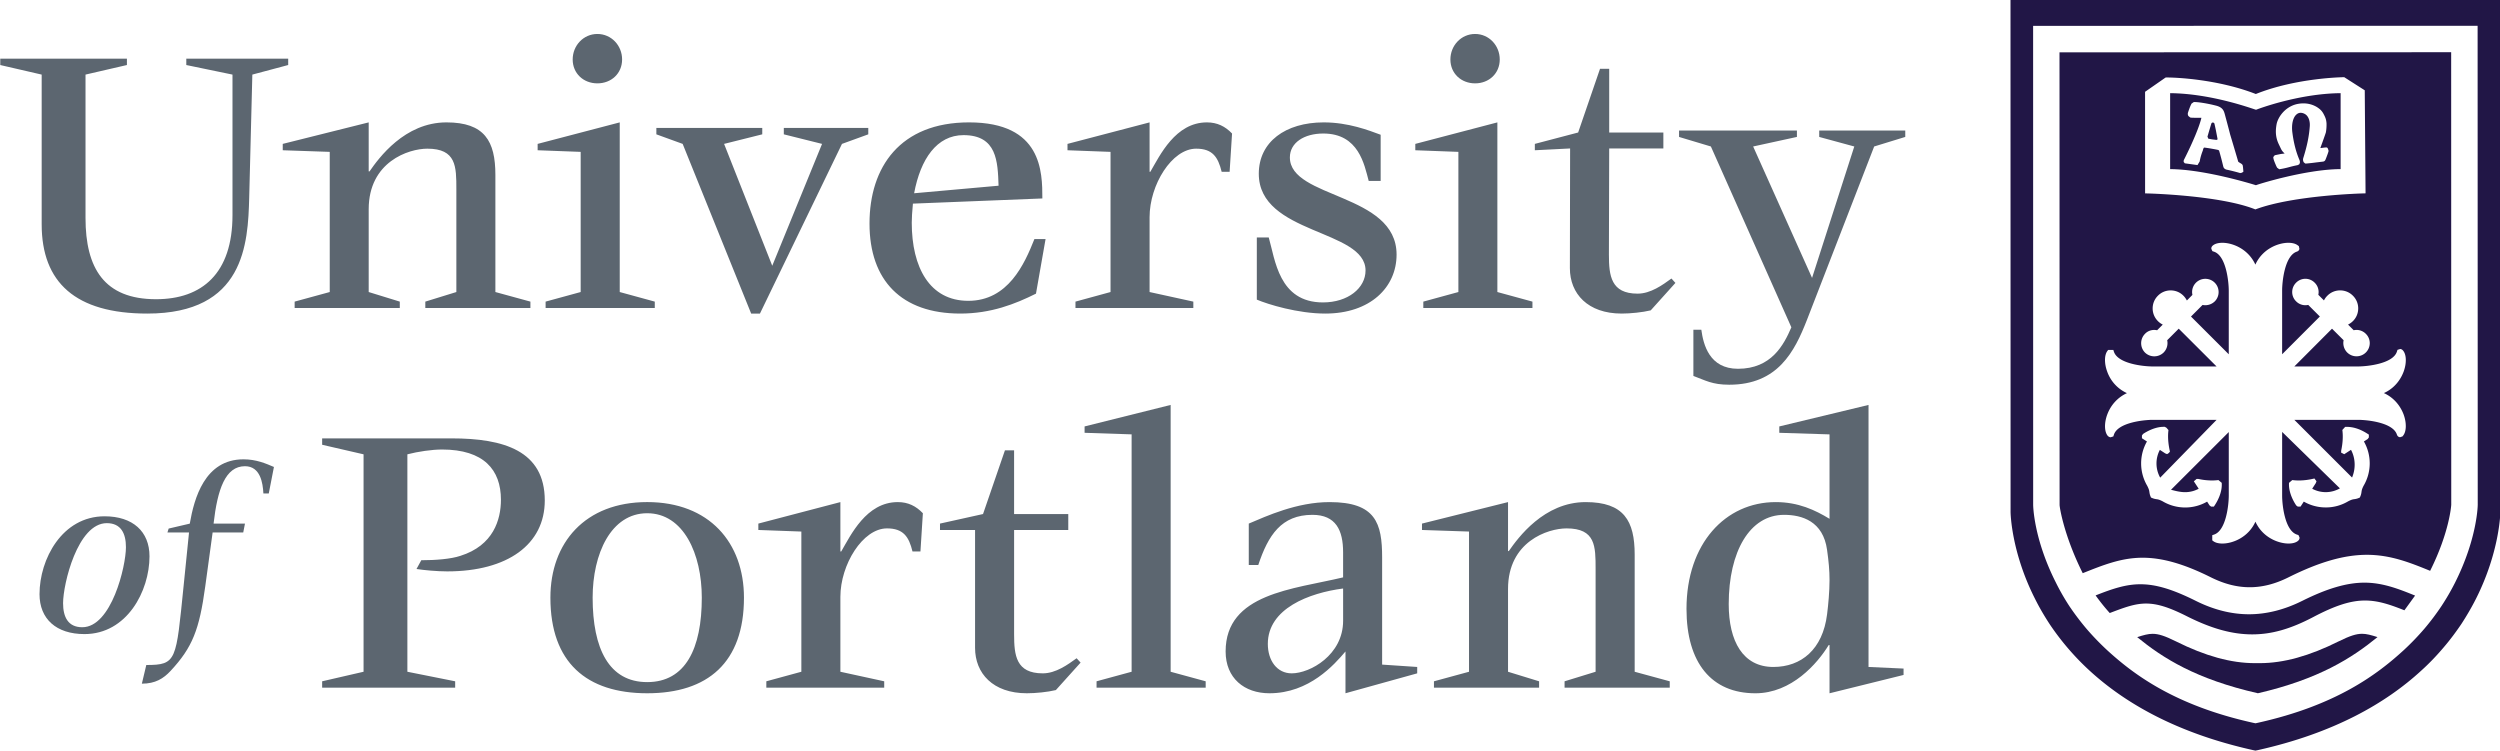
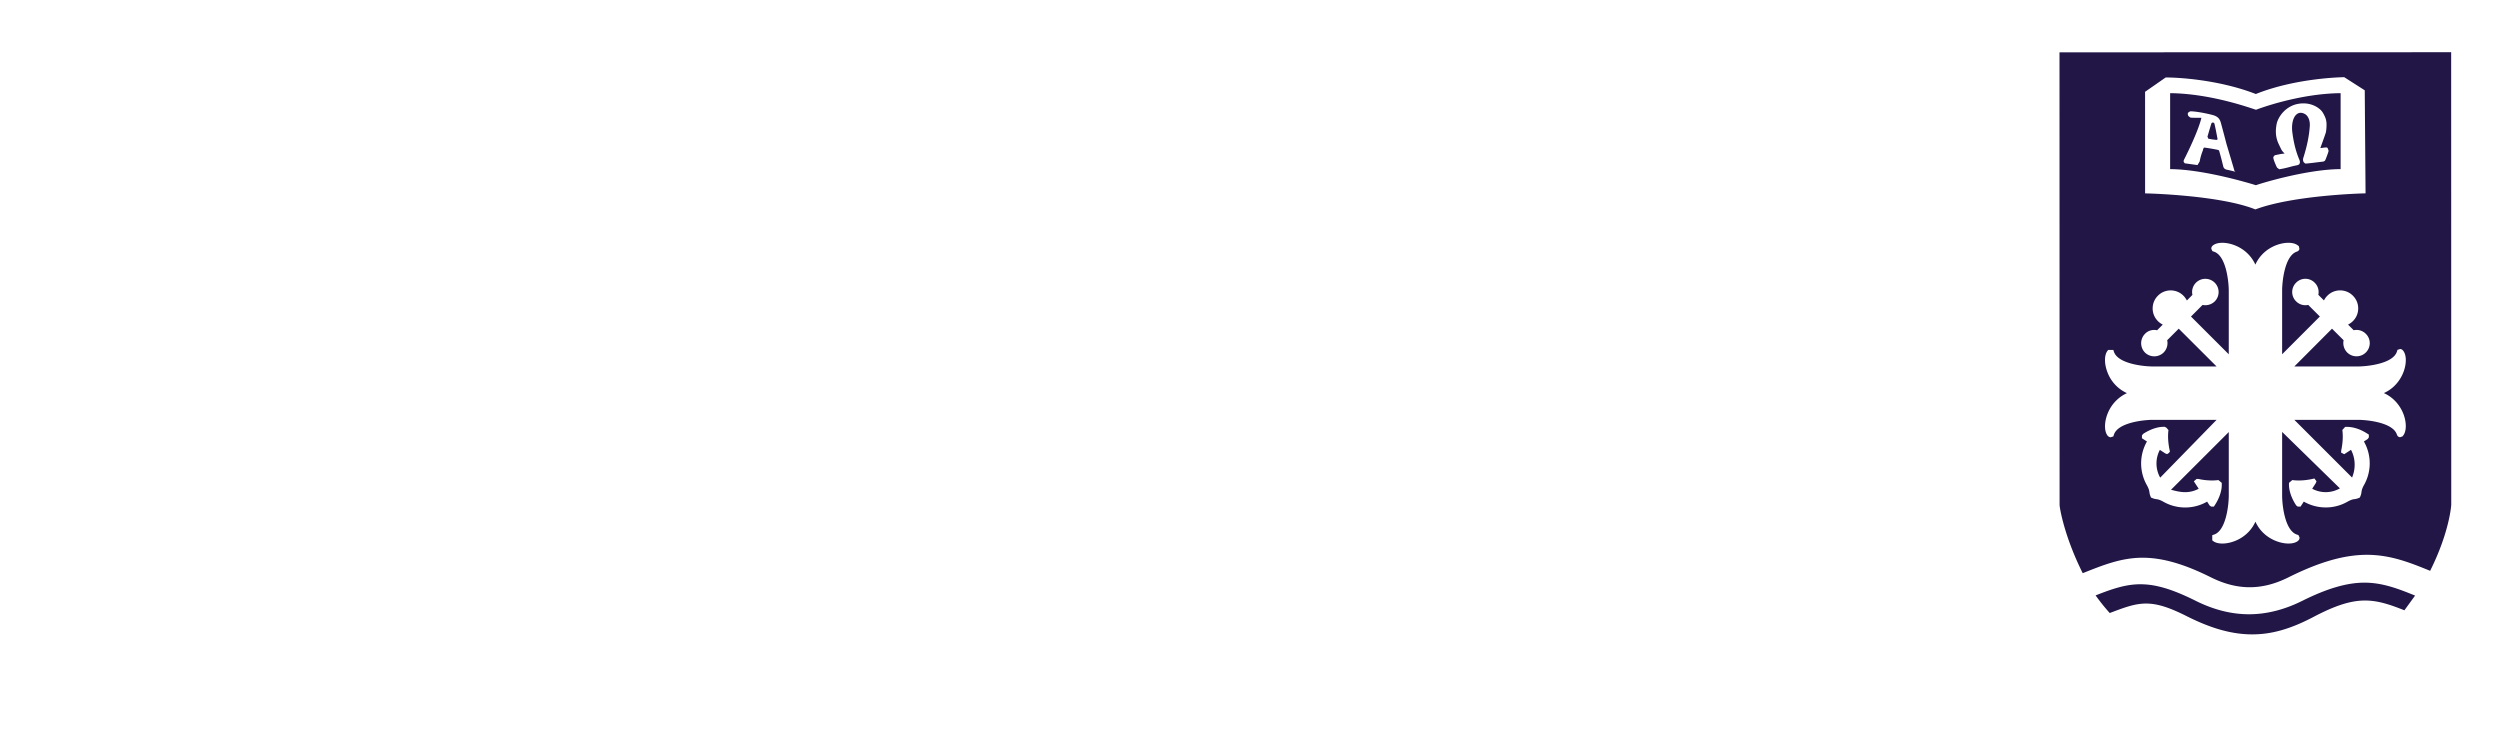
<svg xmlns="http://www.w3.org/2000/svg" width="120" height="36.04" viewBox="0 0 31.75 9.536">
  <defs>
    <clipPath id="a">
      <path d="M265.624 246.356H514.84v97.972H265.624z" />
    </clipPath>
  </defs>
  <g clip-path="url(#a)" transform="matrix(.147 0 0 -.147 -41.485 48.18)">
-     <path d="M289.311 273.563c2.525 0 3.776 5.26 3.776 6.916 0 1.186-.429 2.077-1.652 2.077-2.525 0-3.779-5.259-3.779-6.916 0-1.185.427-2.077 1.655-2.077m-3.69 2.864c0 3.01 1.95 6.721 5.621 6.721 2.437 0 3.881-1.314 3.881-3.457 0-3.009-1.955-6.72-5.619-6.72-2.443 0-3.884 1.314-3.884 3.456m9.226-6.127c2.65 0 2.565.38 3.225 6.848l.466 4.6h-1.866l.107.34 1.824.426c.38 2.184 1.29 5.556 4.642 5.556 1.103 0 1.932-.362 2.629-.66l-.445-2.287h-.466c-.045.889-.255 2.352-1.591 2.352-1.696 0-2.373-1.993-2.713-4.961h2.713l-.15-.765h-2.645l-.638-4.665c-.51-3.731-1.102-5.26-2.994-7.294-.613-.658-1.313-1.103-2.482-1.103zm8.891 40.378c-.103-3.992-.413-10.015-8.81-10.015-6.193 0-9.12 2.685-9.12 7.71v12.937l-3.577.826v.551h10.942v-.55l-3.577-.827v-12.387c0-4.336 1.615-7.02 6.09-7.02 3.992 0 6.608 2.24 6.608 7.26v12.147l-3.991.826v.551h8.804v-.55l-3.098-.827zm3.926-8.982l3.032.828v12.11l-4.06.139v.55l7.426 1.858v-4.232h.074c.788 1.137 3.026 4.232 6.643 4.232 3.297 0 4.229-1.616 4.229-4.543v-10.114l3.026-.828v-.552h-9.08v.552l2.682.828v8.877c0 1.962 0 3.509-2.508 3.509-1.62 0-5.066-1.136-5.066-5.231v-7.155l2.687-.828v-.552h-9.085zm24.022 20.921c0 1.204.929 2.203 2.134 2.203 1.209 0 2.136-1 2.136-2.203 0-1.204-.927-2.064-2.136-2.064-1.205 0-2.134.86-2.134 2.064m-2.34-20.921l3.03.828v12.11l-3.718.139v.55l7.093 1.858v-14.657l3.028-.828v-.552h-9.432zm11.842 13.627l-2.273.826v.55h9.15v-.55l-3.298-.826 4.161-10.53 4.304 10.53-3.305.826v.55h7.298v-.55l-2.273-.826-7.087-14.66h-.759zm27.293-3.613c-.07 2.099-.139 4.37-3.029 4.37-2.306 0-3.715-2.064-4.266-5.022zm3.233-9.325c-1.789-.895-3.886-1.722-6.538-1.722-5.086 0-7.845 2.858-7.845 7.779 0 4.884 2.651 8.739 8.601 8.739 6.3 0 6.333-4.267 6.333-6.573l-11.184-.446c-.068-.687-.1-1.273-.1-1.65 0-3.857 1.544-6.748 4.884-6.748 3.442 0 4.851 3.168 5.713 5.335h.964zm3.412-.689l3.029.828v12.11l-3.718.139v.55l7.092 1.858v-4.267h.066c.824 1.412 2.166 4.267 4.886 4.267.894 0 1.585-.343 2.173-.962l-.21-3.305h-.688c-.312 1.274-.79 1.996-2.203 1.996-2.101 0-4.024-3.13-4.024-5.916v-6.47l3.78-.828v-.552h-10.183zm25.335 10.427c-.38 1.409-.86 4.096-3.925 4.096-1.651 0-2.886-.791-2.886-2.064 0-3.58 9.219-3.065 9.219-8.398 0-2.822-2.27-5.094-6.16-5.094-2.37 0-4.951.794-5.915 1.205v5.37h1.03c.552-1.893.863-5.612 4.683-5.612 2.165 0 3.68 1.24 3.68 2.757 0 3.577-9.223 3.095-9.223 8.36 0 2.753 2.306 4.438 5.61 4.438 2.133 0 3.888-.687 4.919-1.068v-3.99zm7.058 10.494c0 1.204.93 2.203 2.134 2.203 1.203 0 2.13-1 2.13-2.203 0-1.204-.927-2.064-2.13-2.064-1.205 0-2.134.86-2.134 2.064m-2.34-20.921l3.03.828v12.11l-3.722.139v.55l7.09 1.858v-14.657l3.03-.828v-.552h-9.429zm19.648-.756c-.72-.173-1.755-.277-2.512-.277-2.927 0-4.473 1.72-4.473 3.925l.02 10.34-3.047-.155v.55l3.741.983 1.891 5.507h.792v-5.507h4.68v-1.377h-4.68l-.025-9.173c0-1.823.174-3.372 2.48-3.372 1.133 0 2.168.758 2.923 1.307l.343-.38zm13.49-.844c-1.065-2.719-2.511-5.58-6.71-5.58-1.48 0-2.06.38-3.094.758v3.991h.686c.174-1.274.688-3.372 3.166-3.372 2.892 0 3.962 2.067 4.613 3.583l-6.953 15.623-2.751.825v.551h10.184v-.55l-3.782-.826 5.09-11.355 3.649 11.355-3.03.825v.551h7.434v-.55l-2.686-.826zm-128.277-31.204l3.578.825v18.786l-3.578.825v.552h11.185c4.506 0 8.05-1.066 8.05-5.367 0-3.785-3.201-6.125-8.43-6.125-.86 0-1.995.103-2.653.207l.414.757c1.238 0 2.549.103 3.372.377 2.86.895 3.509 3.133 3.509 4.851 0 2.582-1.478 4.338-5.091 4.338-.861 0-2.065-.174-2.992-.415v-18.786l4.129-.825v-.552h-11.493zm28.084-.07c3.305 0 4.717 2.889 4.717 7.295 0 3.785-1.582 7.295-4.717 7.295-3.133 0-4.714-3.51-4.714-7.295 0-4.406 1.412-7.295 4.714-7.295m-8.363 7.295c0 4.749 2.996 8.259 8.363 8.259 5.367 0 8.36-3.51 8.36-8.26 0-5.608-3.128-8.258-8.36-8.258-5.232 0-8.363 2.65-8.363 8.259m18.656-7.225l3.026.825v12.113l-3.716.136v.552l7.088 1.857v-4.268h.072c.823 1.412 2.165 4.268 4.887 4.268.893 0 1.576-.342 2.168-.963l-.21-3.305h-.686c-.308 1.274-.792 1.996-2.204 1.996-2.097 0-4.027-3.13-4.027-5.916v-6.47l3.787-.825v-.552h-10.185zm25.015-.759c-.716-.173-1.752-.275-2.508-.275-2.927 0-4.473 1.721-4.473 3.923v10.185h-3.03v.552l3.718.825 1.893 5.504h.791v-5.504h4.681v-1.377h-4.68v-9.017c0-1.823.17-3.37 2.477-3.37 1.131 0 2.167.756 2.924 1.305l.344-.377zm3.516.759l3.029.825v20.51l-4.063.135v.55l7.435 1.858v-23.053l3.027-.825v-.552h-9.428zm21.302 8.018c-2.924-.38-6.505-1.724-6.505-4.784 0-1.447.795-2.547 2.065-2.547 1.584 0 4.44 1.583 4.44 4.542zm.205-5.44c-.962-1.135-3.13-3.612-6.571-3.612-2.171 0-3.785 1.308-3.785 3.612 0 5.026 5.853 5.37 10.15 6.401v2.168c0 1.892-.617 3.235-2.65 3.235-2.684 0-3.821-1.755-4.68-4.336h-.82v3.58c1.545.653 4.158 1.857 6.982 1.857 3.989 0 4.54-1.825 4.54-4.782v-9.258l3.03-.204v-.552l-6.196-1.72zm7.643-2.578l3.03.825v12.113l-4.063.136v.552l7.434 1.857v-4.232h.066c.793 1.136 3.031 4.232 6.643 4.232 3.3 0 4.233-1.617 4.233-4.54v-10.118l3.03-.825v-.552h-9.087v.552l2.681.825v8.878c0 1.962 0 3.508-2.508 3.508-1.62 0-5.058-1.135-5.058-5.229v-7.157l2.684-.825v-.552h-9.085zm29.323 1.239c2.409 0 4.265 1.513 4.642 4.54.105.824.213 1.996.213 2.96 0 .86-.073 1.614-.213 2.615-.34 2.478-2.166 3.028-3.715 3.028-2.963 0-4.782-3.168-4.782-7.708 0-3.235 1.24-5.435 3.856-5.435m4.854 1.89h-.073c-.963-1.582-3.2-4.164-6.33-4.164-3.787 0-5.955 2.617-5.955 7.295 0 5.646 3.37 9.223 7.708 9.223 1.96 0 3.405-.688 4.65-1.444v7.295l-4.341.136v.55l7.71 1.858v-22.639l3.027-.138v-.552l-6.396-1.584z" fill="#5c6670" />
-     <path d="M475.899 312.832l-.143-.03a17.29 17.29 0 0 1-1.18.297c-.227.063-.264.206-.284.274a27.709 27.709 0 0 1-.355 1.354c-.012.023-.035.07-.182.094-.31.065-1.003.183-1.128.183l-.063-.104-.042-.164a4.746 4.746 0 0 1-.268-.934l-.188-.308-1.092.15-.084.094c-.053.103.005.212.044.284.75 1.486 1.318 2.866 1.469 3.553a51.66 51.66 0 0 0-.692.006 2.138 2.138 0 0 0-.206.01l-.064.01-.158.127a.37.37 0 0 0-.043.282c.03.103.202.616.322.802l.188.128h.045c.327 0 1.072-.107 1.855-.306.623-.155.702-.467.797-.829l.048-.179c.068-.249.34-1.266.393-1.49.064-.204.636-2.128.696-2.344.016-.03.114-.088.166-.119.113-.066.2-.119.225-.215l.024-.153.033-.387zm2.844 1.511l.526.108.326.041c-.221.21-.254.277-.342.458l-.186.39c-.302.658-.251 1.241-.16 1.725.119.536.668 1.422 1.703 1.686.197.047.393.072.59.072a2.25 2.25 0 0 0 1.16-.304c.317-.197.449-.353.57-.556.199-.363.257-.538.284-.857a3.797 3.797 0 0 0-.054-.78c-.04-.15-.285-.824-.411-1.17l-.07-.193c.199.017.357.052.478.052h.1l.076-.094.06-.198c-.011-.1-.15-.467-.233-.677-.05-.128-.091-.24-.271-.255l-.561-.068a15.604 15.604 0 0 0-.873-.098h-.077l-.127.104a.447.447 0 0 0-.05.358c.336 1.073.5 1.87.566 2.754.036.472-.122.884-.402 1.051a.77.77 0 0 1-.383.118.528.528 0 0 1-.33-.117c-.335-.25-.487-.888-.385-1.62.114-.878.315-1.655.598-2.313.059-.143.066-.254.02-.342l-.03-.062-.144-.07a9.477 9.477 0 0 1-.696-.163 7.655 7.655 0 0 0-.825-.182l-.06-.009-.18.13a1.73 1.73 0 0 0-.125.256c-.084.197-.19.443-.205.605l-.008.063zm5.689-1.198v6.561c-3.702-.037-7.27-1.419-7.305-1.433-.144.014-3.728 1.396-7.425 1.433v-6.563c3.075-.019 7.368-1.377 7.416-1.392-.043.015 4.23 1.376 7.314 1.394m-3.332-37.31c-1.535-.764-3.077-1.151-4.586-1.151-1.506 0-3.045.386-4.575 1.148-2.026 1.012-3.465 1.444-4.807 1.444-1.269 0-2.423-.394-3.87-.964.396-.551.798-1.052 1.222-1.522 1.32.503 2.178.819 3.141.819.956 0 1.974-.317 3.518-1.095 2.124-1.07 3.918-1.568 5.65-1.568 1.674 0 3.297.46 5.264 1.492 1.906 1.004 3.247 1.433 4.483 1.433 1.146 0 2.186-.362 3.402-.845l.923 1.272c-1.502.61-2.83 1.116-4.377 1.116-1.517 0-3.228-.502-5.388-1.58" fill="#211646" />
-     <path d="M484.279 272.35c-2.544-1.273-4.777-1.89-6.825-1.89h-.433c-2.054 0-4.286.615-6.823 1.884-.957.473-1.501.65-2.008.65-.396 0-.79-.112-1.333-.288 2.224-1.815 5.085-3.632 10.43-4.847 5.25 1.214 8.108 3.034 10.333 4.852-.581.184-.956.285-1.334.285-.506 0-1.05-.175-2.007-.647" fill="#211646" />
-     <path d="M494.32 277.42a20.211 20.211 0 0 0-1.185-2.043 21.334 21.334 0 0 0-1.458-1.933 22.453 22.453 0 0 0-1.75-1.823c-2.336-2.148-5.88-4.805-12.628-6.309l-.22-.049-.228.048c-6.735 1.497-10.281 4.151-12.618 6.295a22.717 22.717 0 0 0-1.755 1.822 22.663 22.663 0 0 0-1.468 1.938 19.554 19.554 0 0 0-1.178 2.054c-1.941 3.832-1.964 6.69-1.964 6.718l-.004 41.382 38.404.008.01-41.38c.002-.012-.027-2.89-1.958-6.728m3.9 50.358h-42.31l.006-44.264c0-.07.05-3.42 2.1-7.472.354-.715.776-1.445 1.262-2.189a22.381 22.381 0 0 1 3.452-4.028c3.097-2.846 7.598-5.426 14.154-6.882l.188-.038.193.038c6.562 1.462 11.068 4.044 14.164 6.9.702.635 1.32 1.29 1.88 1.95.588.682 1.102 1.38 1.564 2.063.484.747.909 1.482 1.267 2.194 2.036 4.05 2.094 7.402 2.094 7.47z" fill="#211646" />
+     <path d="M475.899 312.832l-.143-.03a17.29 17.29 0 0 1-1.18.297c-.227.063-.264.206-.284.274a27.709 27.709 0 0 1-.355 1.354c-.012.023-.035.07-.182.094-.31.065-1.003.183-1.128.183l-.063-.104-.042-.164a4.746 4.746 0 0 1-.268-.934l-.188-.308-1.092.15-.084.094c-.053.103.005.212.044.284.75 1.486 1.318 2.866 1.469 3.553a51.66 51.66 0 0 0-.692.006 2.138 2.138 0 0 0-.206.01l-.064.01-.158.127a.37.37 0 0 0-.043.282l.188.128h.045c.327 0 1.072-.107 1.855-.306.623-.155.702-.467.797-.829l.048-.179c.068-.249.34-1.266.393-1.49.064-.204.636-2.128.696-2.344.016-.03.114-.088.166-.119.113-.066.2-.119.225-.215l.024-.153.033-.387zm2.844 1.511l.526.108.326.041c-.221.21-.254.277-.342.458l-.186.39c-.302.658-.251 1.241-.16 1.725.119.536.668 1.422 1.703 1.686.197.047.393.072.59.072a2.25 2.25 0 0 0 1.16-.304c.317-.197.449-.353.57-.556.199-.363.257-.538.284-.857a3.797 3.797 0 0 0-.054-.78c-.04-.15-.285-.824-.411-1.17l-.07-.193c.199.017.357.052.478.052h.1l.076-.094.06-.198c-.011-.1-.15-.467-.233-.677-.05-.128-.091-.24-.271-.255l-.561-.068a15.604 15.604 0 0 0-.873-.098h-.077l-.127.104a.447.447 0 0 0-.05.358c.336 1.073.5 1.87.566 2.754.036.472-.122.884-.402 1.051a.77.77 0 0 1-.383.118.528.528 0 0 1-.33-.117c-.335-.25-.487-.888-.385-1.62.114-.878.315-1.655.598-2.313.059-.143.066-.254.02-.342l-.03-.062-.144-.07a9.477 9.477 0 0 1-.696-.163 7.655 7.655 0 0 0-.825-.182l-.06-.009-.18.13a1.73 1.73 0 0 0-.125.256c-.084.197-.19.443-.205.605l-.008.063zm5.689-1.198v6.561c-3.702-.037-7.27-1.419-7.305-1.433-.144.014-3.728 1.396-7.425 1.433v-6.563c3.075-.019 7.368-1.377 7.416-1.392-.043.015 4.23 1.376 7.314 1.394m-3.332-37.31c-1.535-.764-3.077-1.151-4.586-1.151-1.506 0-3.045.386-4.575 1.148-2.026 1.012-3.465 1.444-4.807 1.444-1.269 0-2.423-.394-3.87-.964.396-.551.798-1.052 1.222-1.522 1.32.503 2.178.819 3.141.819.956 0 1.974-.317 3.518-1.095 2.124-1.07 3.918-1.568 5.65-1.568 1.674 0 3.297.46 5.264 1.492 1.906 1.004 3.247 1.433 4.483 1.433 1.146 0 2.186-.362 3.402-.845l.923 1.272c-1.502.61-2.83 1.116-4.377 1.116-1.517 0-3.228-.502-5.388-1.58" fill="#211646" />
    <path d="M489.889 291.906c.247-.702.23-1.412-.043-1.768l-.067-.087-.205-.069c-.06 0-.208.022-.28.226-.338 1.045-2.552 1.274-3.377 1.274h-5.484l4.987-4.985c.315.745.312 1.646-.092 2.395l-.585-.38-.27.141.01.181c.127.602.165 1.164.11 1.672l-.013.101.243.266.104.004c.63 0 1.218-.204 1.84-.604l.104-.066v-.245l-.102-.137-.326-.212a3.805 3.805 0 0 0-.028-3.829c-.146-.287-.162-.408-.18-.536a1.304 1.304 0 0 0-.108-.398l-.035-.08-.082-.036c-.172-.075-.288-.09-.39-.105-.125-.017-.244-.033-.552-.196a3.752 3.752 0 0 0-1.918-.52c-.672 0-1.325.174-1.9.505l-.28-.432h-.24l-.13.096c-.107.156-.647.976-.63 1.853v.101l.285.242.097-.01c.158-.018.313-.025.462-.025.528 0 .985.088 1.212.14l.143.033.18-.242-.062-.16-.311-.484a2.457 2.457 0 0 1 2.394.032l-4.991 4.876v-5.497c0-.822.232-3.028 1.28-3.374l.128-.042.09-.192c.015-.08.002-.202-.144-.323-.192-.145-.465-.216-.801-.216-.872 0-2.238.515-2.861 1.888-.621-1.373-1.983-1.888-2.853-1.888-.335 0-.608.071-.79.208l-.087.068v.446l.153.051c1.042.346 1.272 2.552 1.274 3.374v5.485l-4.991-4.985c.369-.096.79-.208 1.219-.208.415 0 .815.102 1.173.297l-.42.64.235.203.143.005a5.55 5.55 0 0 1 1.19-.135c.15 0 .305.007.462.024l.094.011.287-.239.003-.099c.03-.796-.42-1.56-.614-1.853l-.067-.1h-.243l-.132.103-.21.325a3.782 3.782 0 0 0-1.896-.506c-.681 0-1.352.182-1.941.53-.292.152-.41.17-.534.187-.102.015-.216.031-.395.108l-.083.036-.035.083c-.072.172-.087.285-.102.384-.017.126-.033.245-.192.552a3.818 3.818 0 0 0-.02 3.822l-.433.28v.242l.1.132c.277.184 1.004.613 1.772.613h.103l.143-.079.173-.2-.01-.098c-.074-.71.057-1.375.109-1.625l.029-.15-.121-.128-.123-.078-.153.058-.474.308a2.513 2.513 0 0 1 .029-2.399l4.874 4.995h-5.497c-.82-.002-3.025-.234-3.375-1.28l-.051-.154-.228-.072c-.144 0-.242.111-.275.148-.277.372-.285 1.087-.03 1.793.31.85.917 1.507 1.71 1.872a3.227 3.227 0 0 0-1.706 1.86c-.26.707-.252 1.423.016 1.784l.068.09h.445l.05-.154c.35-1.047 2.554-1.276 3.375-1.276h5.496l-3.27 3.265-.997-.999a1.157 1.157 0 0 0-.31-1.063 1.153 1.153 0 0 0-1.608-.002 1.153 1.153 0 0 0 0 1.618c.202.215.488.337.796.337.084 0 .168-.01.249-.028l.49.49a1.519 1.519 0 0 0-.416.298 1.54 1.54 0 0 0-.457 1.1c0 .417.163.808.459 1.101.289.293.679.455 1.097.455.417 0 .809-.162 1.1-.456.123-.123.223-.264.3-.417l.48.485a1.14 1.14 0 0 0 1.117 1.388 1.143 1.143 0 0 0 .82-1.942 1.177 1.177 0 0 0-1.06-.315l-1.001-1.002 3.264-3.26v5.488c-.002.822-.233 3.032-1.281 3.378l-.133.044-.09.197c-.012.081.007.201.158.315.182.137.456.21.794.21.868 0 2.227-.515 2.85-1.885.62 1.37 1.98 1.885 2.85 1.885.339 0 .614-.073.799-.21l.108-.08.049-.235c-.007-.052-.046-.18-.221-.238-1.045-.349-1.272-2.559-1.272-3.38v-5.488l3.259 3.262-1.005 1.002a1.125 1.125 0 0 0-1.049.312 1.115 1.115 0 0 0-.336.797c0 .307.12.595.338.811a1.123 1.123 0 0 0 1.608-.003 1.13 1.13 0 0 0 .312-1.044l.486-.485c.073.151.176.291.303.415.29.29.678.452 1.093.452.416 0 .806-.16 1.099-.453a1.53 1.53 0 0 0 .464-1.098 1.532 1.532 0 0 0-.46-1.107 1.666 1.666 0 0 0-.418-.297l.489-.488a1.126 1.126 0 0 0 1.047-.308c.215-.21.337-.493.34-.794a1.14 1.14 0 0 0-1.143-1.15c-.304 0-.591.118-.81.334a1.163 1.163 0 0 0-.305 1.053l-1.003 1-3.256-3.265h5.485c.823.002 3.037.234 3.378 1.28l.05.156.226.072c.1 0 .193-.053.275-.159.274-.35.292-1.059.043-1.76-.153-.434-.603-1.385-1.72-1.888 1.115-.507 1.567-1.456 1.72-1.888m-20.58 29.15c.012.003.06.004.144.004.765 0 4.372-.152 7.653-1.428 3.529 1.414 7.598 1.454 7.638 1.454l1.773-1.133.07-8.903-.147-.004c-.06 0-6.04-.152-9.32-1.364l-.053-.02-.053.021c-3.083 1.211-9.265 1.36-9.328 1.36l-.147.004-.002 8.777zm-9.165 2.178l.007-39.093c0-.244.4-2.713 2-5.909l.009.004c1.789.714 3.336 1.332 5.169 1.332 1.71 0 3.588-.54 5.905-1.699 1.156-.572 2.249-.85 3.344-.85 1.098 0 2.195.28 3.349.856 2.664 1.327 4.817 1.945 6.777 1.945 2.033 0 3.704-.666 5.462-1.383 1.686 3.371 1.824 5.688 1.824 5.71l-.007 39.096z" fill="#211646" />
    <path d="M473.26 317.07c.045.151.25.116.274-.013.03-.124.19-.85.244-1.199.037-.148.033-.2-.115-.186-.2.023-.501.058-.662.102l-.073.177c.043.2.259.844.332 1.118" fill="#211646" />
  </g>
</svg>